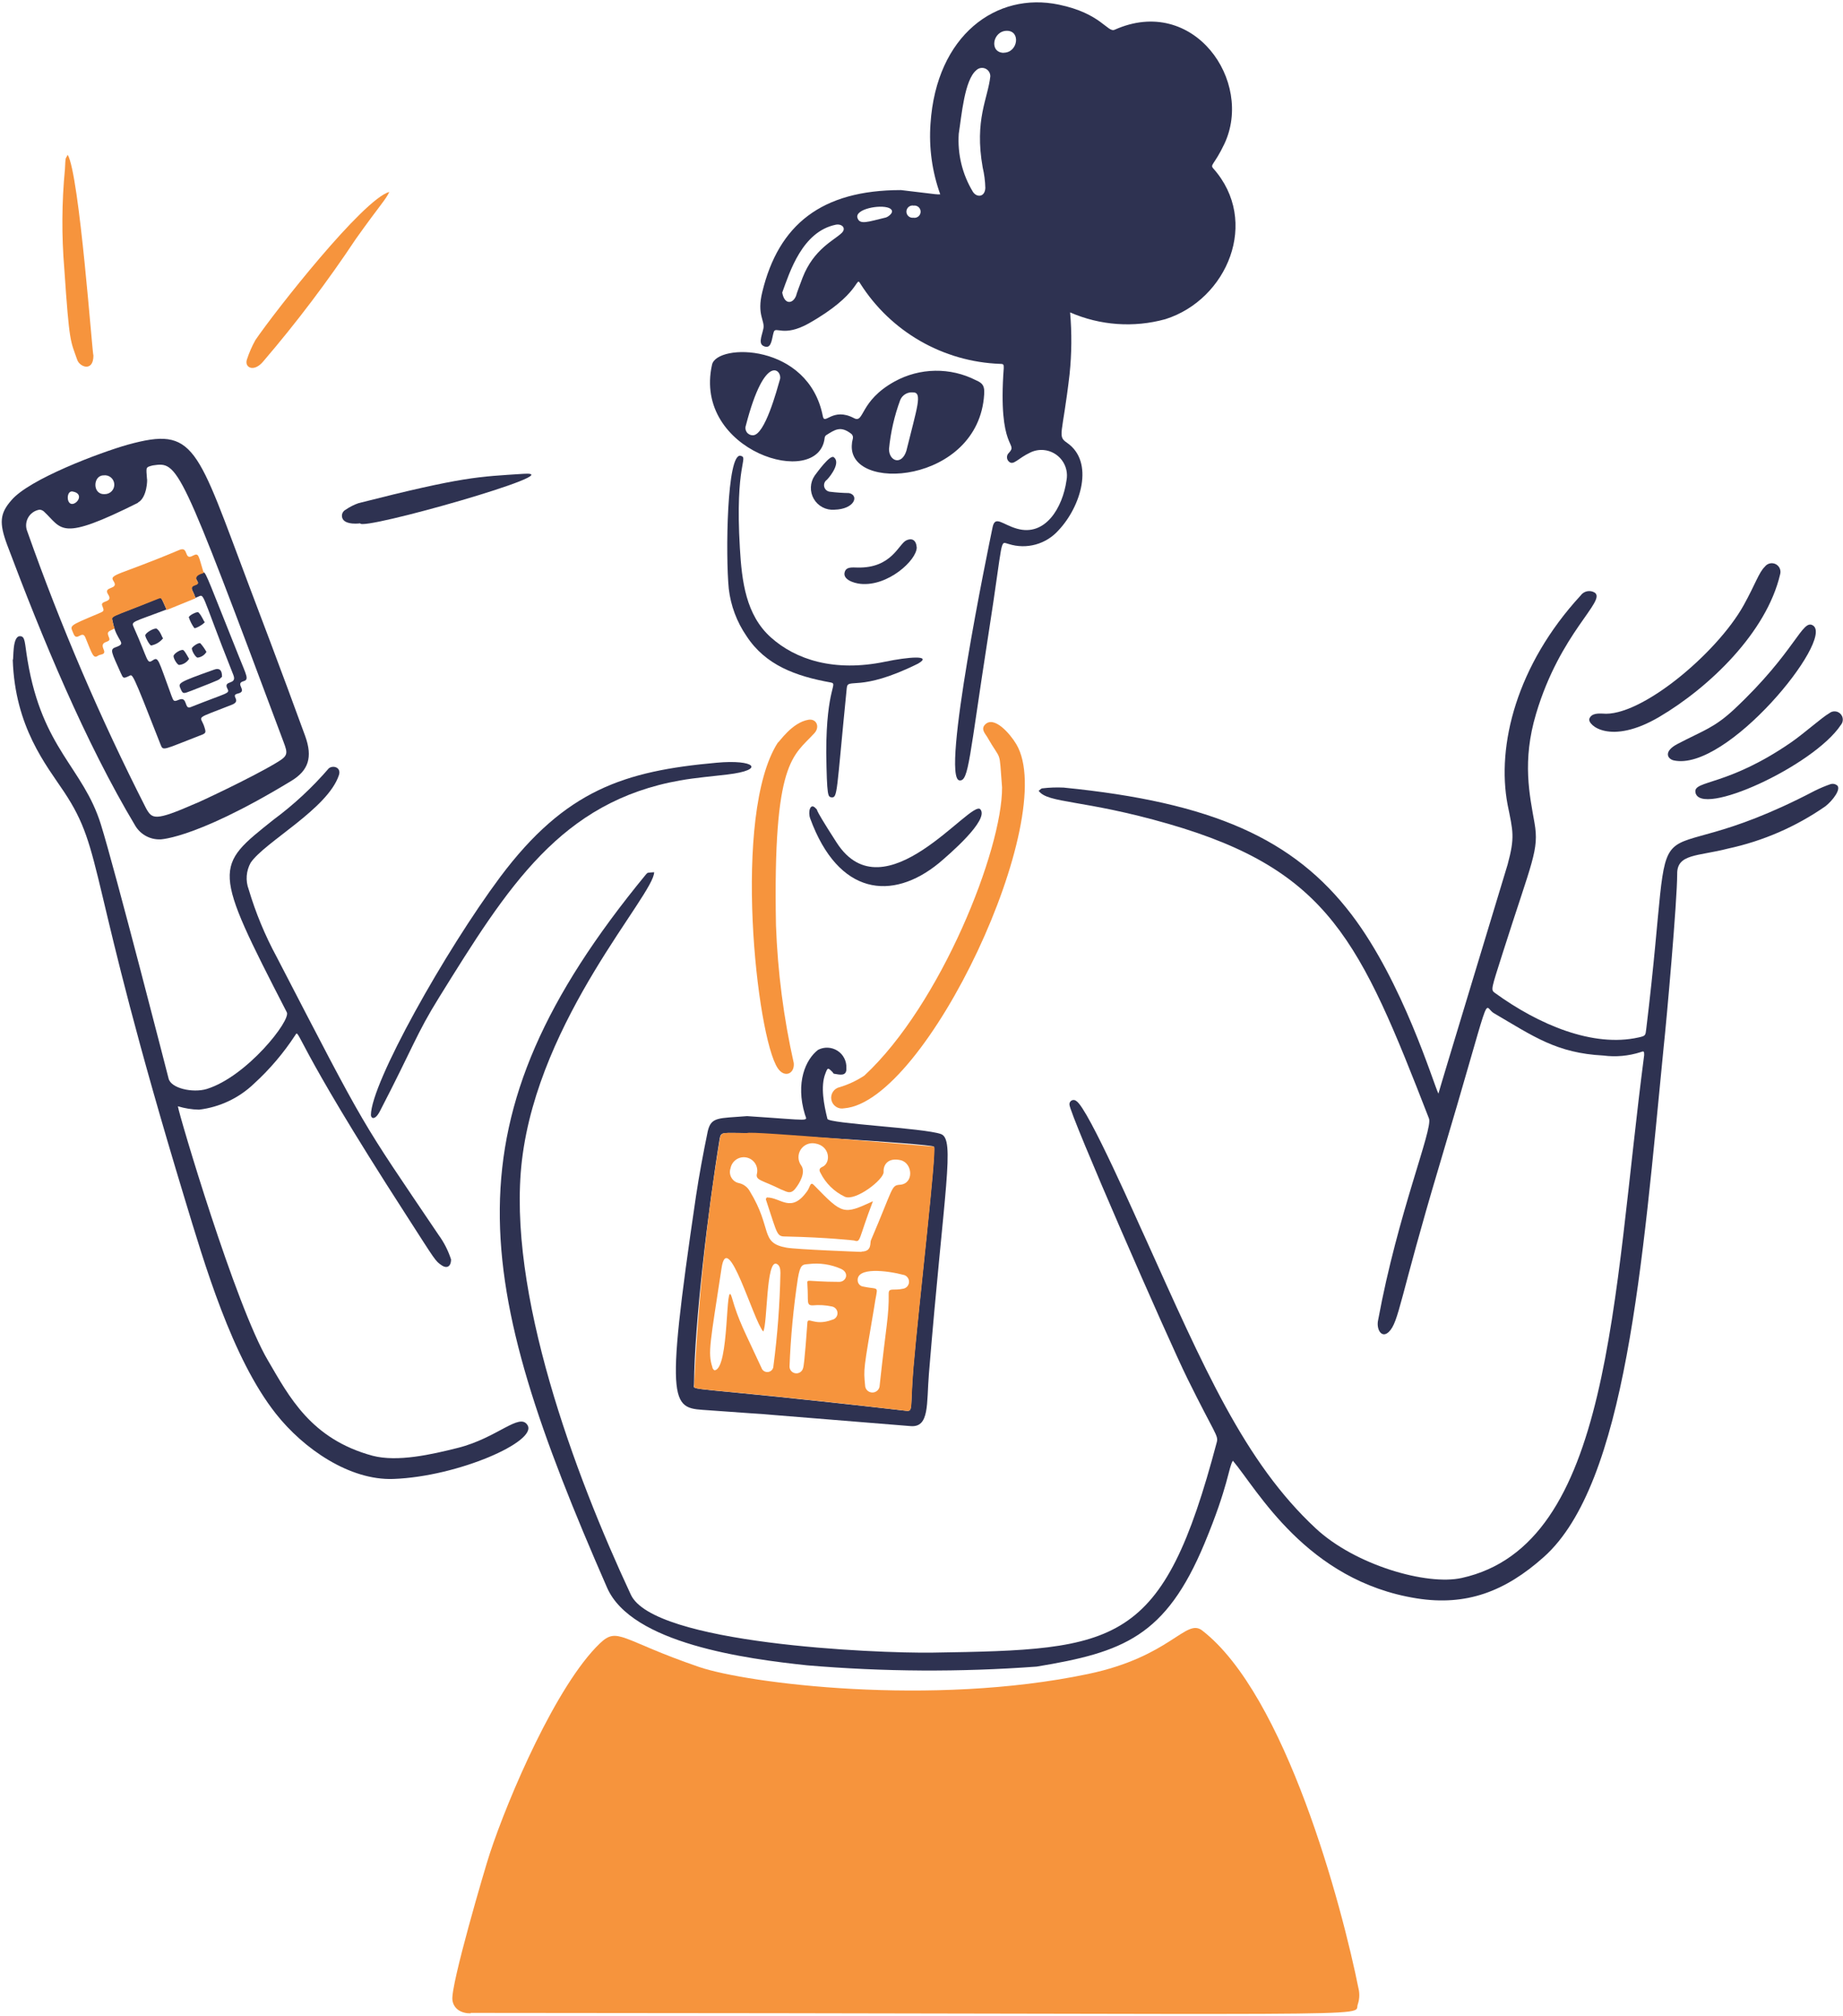
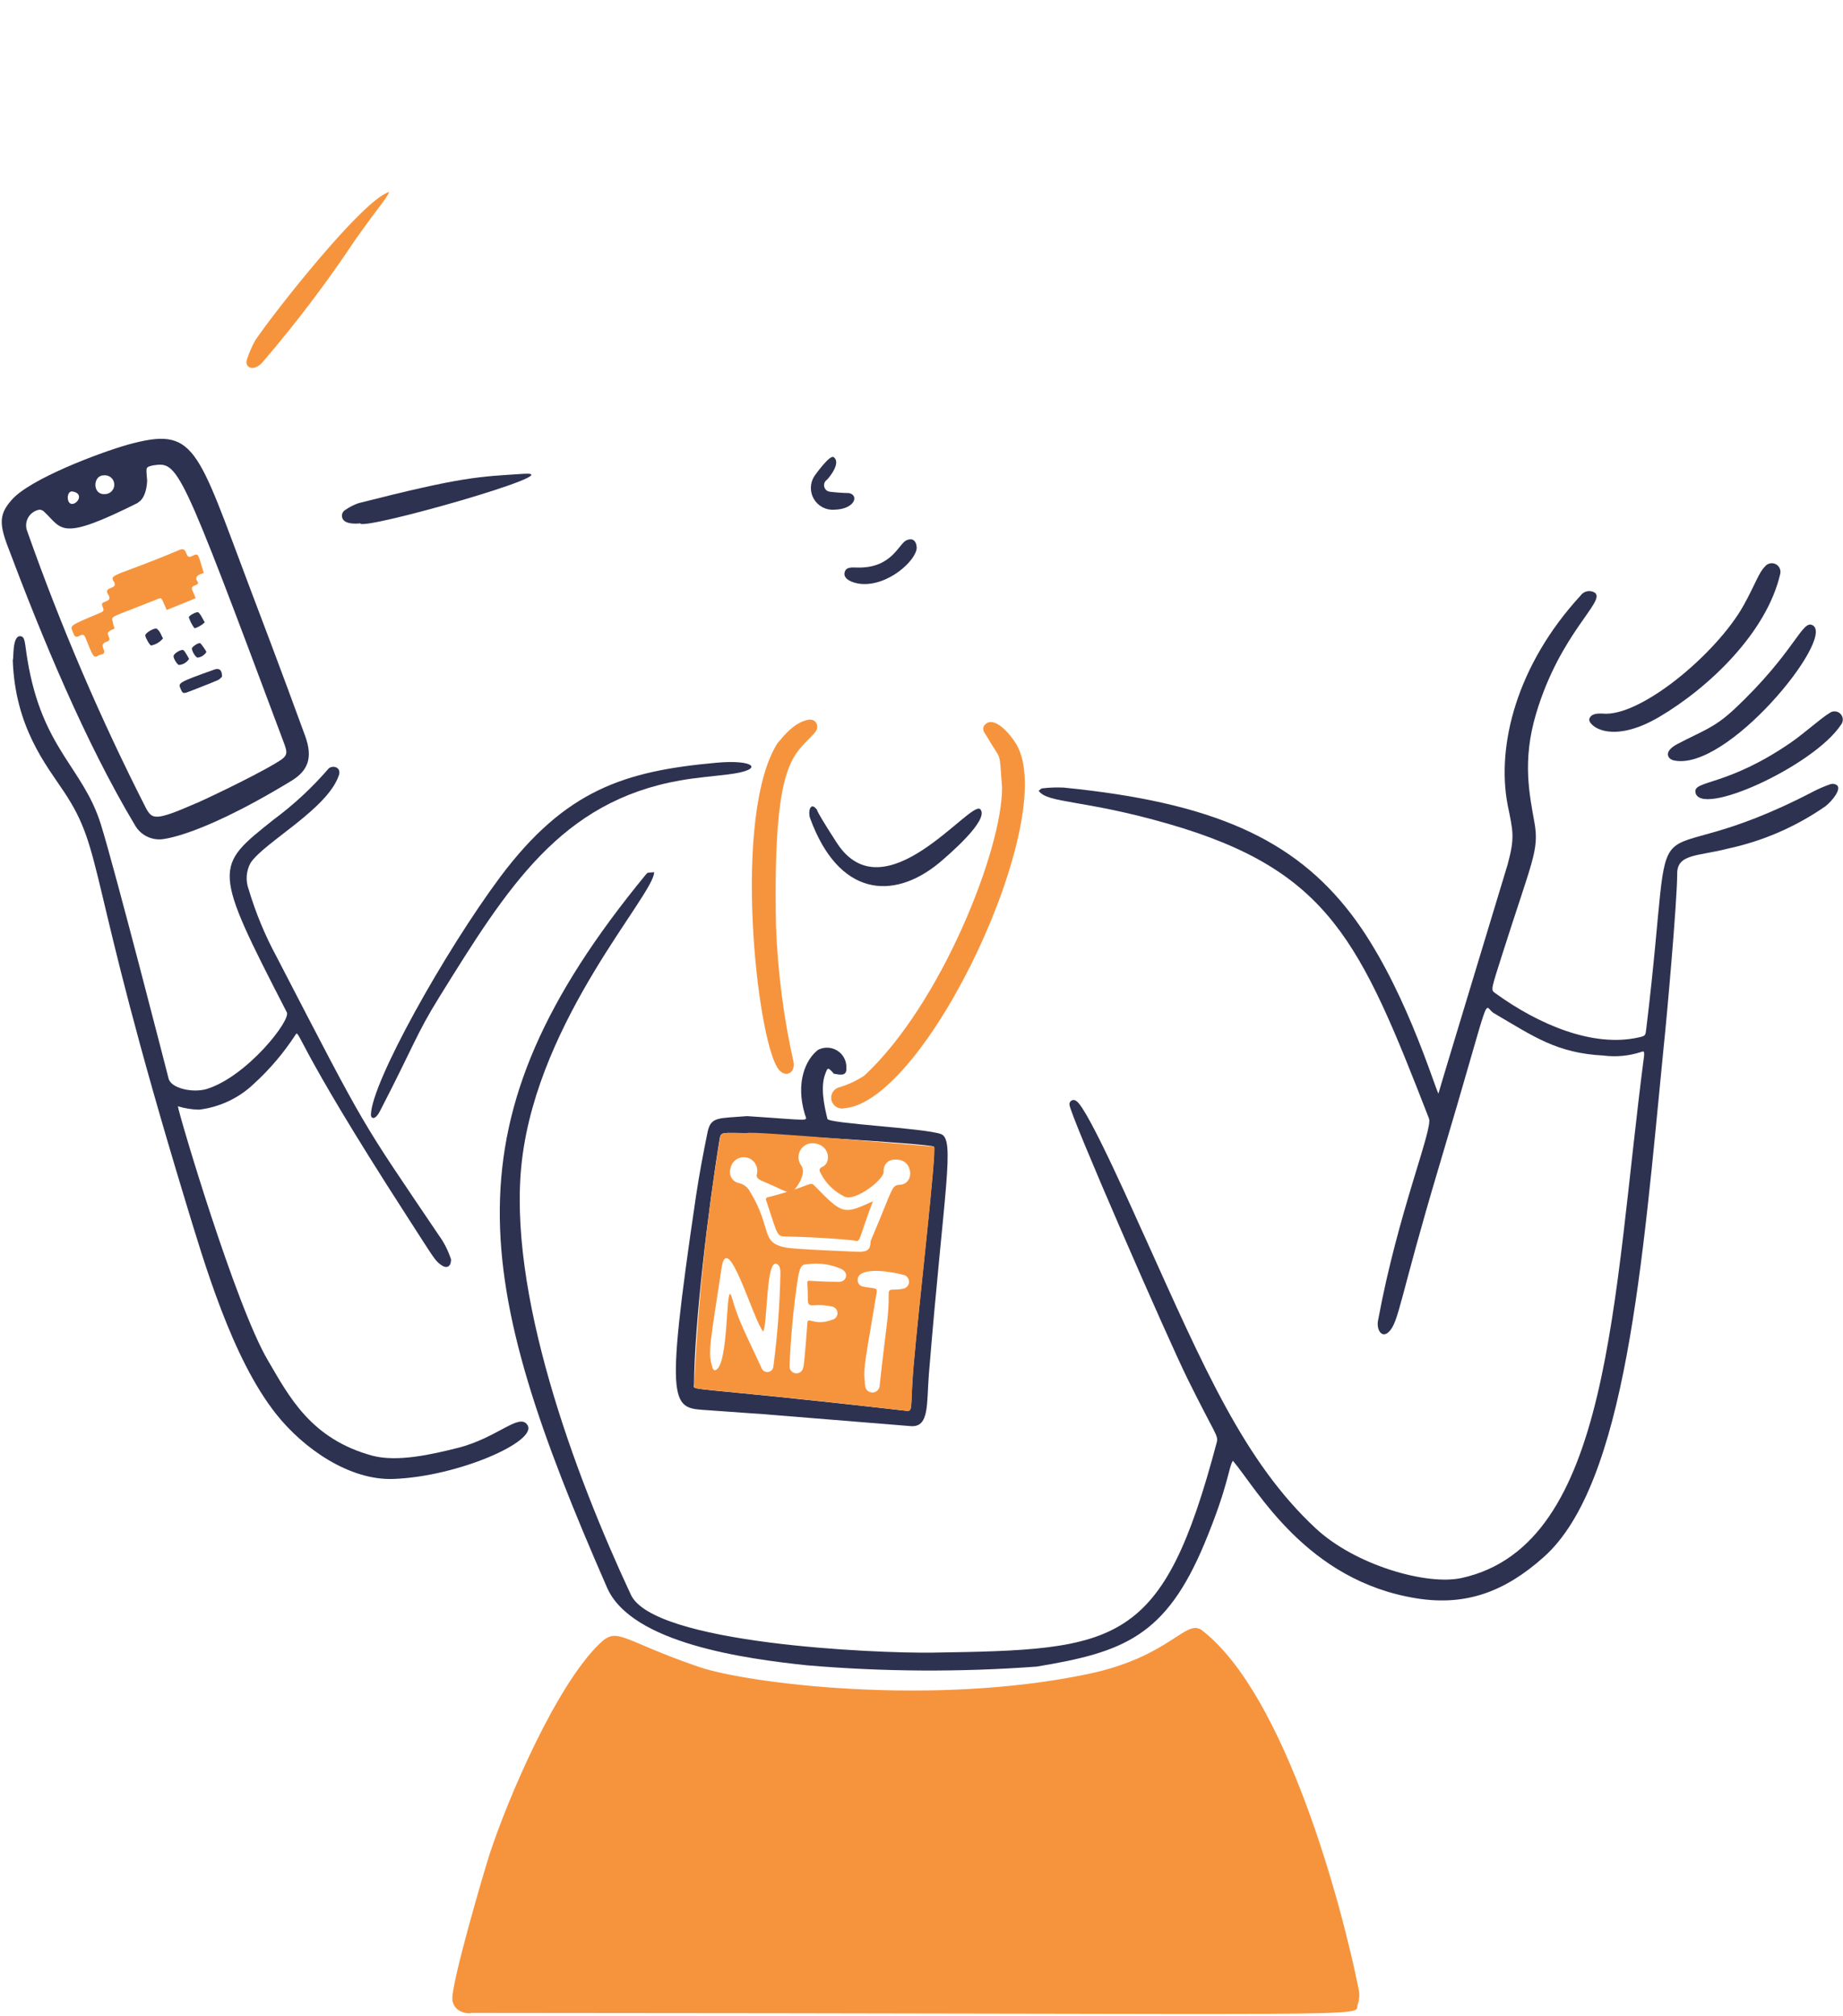
<svg xmlns="http://www.w3.org/2000/svg" width="579" height="633" viewBox="0 0 579 633" fill="none">
  <g clip-path="url(#clip0_4877_583)">
    <path d="M142.131 627.934C141.499 623.412 152.405 586.404 153.835 582.081C159.721 564.192 174.816 529.079 188.416 516.012C194.102 510.559 195.066 514.981 219.672 523.393C234.701 528.514 292.624 535.896 341.802 525.588C367.837 520.135 372.525 507.932 377.679 511.922C403.814 532.105 421.537 597.908 426.924 624.974C427.16 626.471 427.023 628 426.525 629.43C425.261 633.487 441.753 632.123 147.717 631.99C149.38 632.123 142.796 632.955 142.131 627.934Z" fill="#F6943D" />
-     <path d="M283.051 59.68C296.518 61.309 293.891 61.01 295.387 61.01C292.832 53.911 291.791 46.357 292.328 38.831C294.157 11.034 313.043 -2.666 332.661 1.458C345.962 4.217 347.957 10.335 350.184 9.338C374.956 -1.734 393.976 25.498 384.632 45.216C381.573 51.666 380.077 51.666 381.141 52.863C395.971 69.489 385.53 94.094 366.112 100.212C356.187 102.951 345.623 102.199 336.186 98.084C336.749 104.548 336.693 111.05 336.02 117.503C333.792 136.788 332.063 136.855 335.255 139.049C343.867 145.034 339.611 159 332.562 166.481C330.647 168.636 328.149 170.191 325.37 170.958C322.591 171.725 319.65 171.671 316.9 170.804C313.941 170.072 315.404 167.911 310.583 198.801C304.431 238.236 304.365 245.352 301.439 245.019C295.487 244.487 310.516 171.868 311.846 165.484C312.644 161.759 314.905 164.686 319.461 165.982C328.438 168.576 333.858 159.332 335.055 150.82C335.268 149.722 335.249 148.591 334.999 147.501C334.749 146.41 334.274 145.384 333.605 144.488C332.935 143.592 332.085 142.846 331.11 142.298C330.135 141.749 329.056 141.411 327.943 141.304C326.454 141.162 324.956 141.441 323.617 142.108C319.727 143.937 318.397 146.265 316.967 144.935C316.773 144.761 316.618 144.549 316.512 144.311C316.406 144.073 316.353 143.815 316.355 143.555C316.354 143.295 316.408 143.037 316.513 142.799C316.619 142.561 316.773 142.349 316.967 142.175C320.026 138.85 313.409 141.643 315.338 115.574C315.338 114.444 315.338 114.244 314.141 114.244C305.326 113.913 296.725 111.443 289.078 107.046C281.432 102.649 274.97 96.458 270.25 89.007C268.82 86.513 270.449 92.332 253.957 101.609C246.143 105.931 243.682 102.34 243.084 104.236C242.485 106.131 242.452 109.29 240.49 108.858C237.93 108.292 239.293 105.732 239.825 103.172C240.357 100.611 237.697 98.849 239.493 91.634C244.613 70.519 258.113 59.68 283.051 59.68ZM301.206 41.957C300.77 48.367 302.327 54.754 305.662 60.245C306.859 62.074 309.419 61.941 309.552 59.015C309.498 56.842 309.22 54.68 308.721 52.564C306.061 37.601 310.383 30.884 311.115 24.002C311.13 23.486 310.993 22.977 310.719 22.539C310.446 22.101 310.049 21.754 309.579 21.541C309.107 21.331 308.584 21.266 308.076 21.354C307.568 21.443 307.097 21.682 306.726 22.04C303.002 25.099 302.104 36.271 301.206 41.957ZM245.744 91.833C246.409 95.724 249.069 95.491 250.1 92.864C250.1 92.598 251.496 88.841 252.128 87.211C255.653 78.134 262.103 75.441 264.464 73.113C265.96 71.617 264.464 70.187 262.569 70.553C252.061 72.714 248.138 85.283 245.744 91.866V91.833ZM269.352 68.292C269.984 70.752 272.677 69.622 278.296 68.292C278.995 68.125 281.621 66.363 279.294 65.299C276.401 64.135 268.687 65.632 269.352 68.325V68.292ZM315.304 16.553C319.826 16.553 320.758 9.637 316.302 9.671C311.846 9.704 310.683 16.487 315.304 16.587V16.553ZM286.942 64.534C286.669 64.498 286.392 64.521 286.13 64.6C285.867 64.68 285.624 64.815 285.418 64.996C285.211 65.177 285.046 65.4 284.932 65.65C284.819 65.9 284.76 66.172 284.76 66.446C284.76 66.721 284.819 66.992 284.932 67.242C285.046 67.492 285.211 67.715 285.418 67.896C285.624 68.077 285.867 68.212 286.13 68.292C286.392 68.371 286.669 68.394 286.942 68.358C287.22 68.41 287.507 68.401 287.781 68.33C288.056 68.259 288.311 68.128 288.529 67.947C288.747 67.766 288.923 67.539 289.044 67.283C289.164 67.026 289.227 66.746 289.227 66.463C289.227 66.179 289.164 65.899 289.044 65.643C288.923 65.386 288.747 65.159 288.529 64.978C288.311 64.797 288.056 64.667 287.781 64.596C287.507 64.525 287.22 64.515 286.942 64.567V64.534Z" fill="#2E3251" />
    <path d="M293.022 518.872C351.378 517.975 365.276 517.01 382.268 452.803C382.833 450.675 381.702 450.376 373.057 432.853C367.105 420.882 335.982 349.726 335.982 346.8C335.965 346.608 335.989 346.414 336.055 346.232C336.12 346.05 336.225 345.886 336.361 345.749C336.498 345.612 336.663 345.508 336.845 345.442C337.026 345.377 337.22 345.352 337.412 345.37C337.672 345.397 337.914 345.503 338.111 345.669C341.835 347.764 358.061 385.071 359.59 388.197C378.277 429.594 390.913 458.988 413.324 479.836C425.726 491.407 448.27 497.891 459.243 495.431C506.26 485.023 506.526 407.948 516.534 331.272C516.534 330.141 516.534 329.908 515.404 330.341C511.628 331.554 507.631 331.917 503.699 331.405C489.036 330.64 481.82 325.42 469.318 318.104C465.561 315.91 469.551 307.763 452.094 366.218C439.692 407.748 439.525 415.064 436.3 418.189C434.006 420.384 432.277 417.258 432.975 414.365C439.16 380.882 450.199 354.514 448.935 351.189C427.322 295.594 417.613 273.282 367.138 258.685C340.305 250.938 329.133 252.301 326.306 248.278C326.739 248.012 327.071 247.513 327.504 247.513C329.71 247.253 331.934 247.175 334.154 247.28C380.904 251.902 406.507 263.374 424.629 287.181C440.756 308.362 450.332 340.216 451.895 343.375C451.895 343.042 473.541 271.819 473.641 271.42C475.968 262.808 475.336 261.046 473.641 252.7C470.083 234.08 476.467 208.809 496.55 186.997C497.036 186.305 497.767 185.823 498.594 185.65C499.422 185.478 500.284 185.626 501.006 186.066C504.697 188.659 490.199 198.535 482.585 224.071C478.096 239.034 480.59 249.807 482.086 258.386C483.583 266.965 481.355 270.09 472.111 299.151C468.453 310.689 468.287 310.756 469.65 311.753C483.416 321.729 500.474 328.944 514.805 325.719C517 325.22 516.933 325.154 517.199 322.959C527.174 240.763 512.278 278.536 570.068 248.311C571.707 247.493 573.393 246.782 575.122 246.183C575.44 246.091 575.775 246.07 576.103 246.121C576.43 246.173 576.743 246.296 577.017 246.482C578.713 247.546 575.687 251.437 573.493 253.132C564.267 259.552 553.857 264.073 542.869 266.433C533.359 268.893 526.808 267.995 526.908 274.446C526.908 282.859 523.583 320.299 522.652 328.811C516.002 396.476 510.848 465.837 485.012 488.847C472.909 499.653 460.706 504.309 445.111 501.848C410.431 496.362 394.936 467.6 387.322 458.622C385.925 460.75 385.992 466.369 378.41 484.591C366.207 513.852 352.874 518.773 325.675 523.261C301.674 525.034 277.571 524.901 253.587 522.862C234.435 520.834 198.391 516.046 190.71 498.456C148.448 401.863 139.072 352.153 202.88 274.612C203.545 273.848 203.312 274.047 205.507 273.848C205.507 280.93 169.296 319.468 163.976 364.29C159.122 405.421 180.602 463.044 198.158 500.618C205.141 516.079 274.735 519.138 293.022 518.872Z" fill="#2E3251" />
    <path d="M6.237 199.736C7.999 199.736 7.7 201.665 8.664 207.384C13.319 235.215 26.087 240.934 31.673 258.79C36.062 272.755 52.954 338.591 52.954 338.591C53.652 341.717 60.535 343.213 64.924 341.917C77.559 338.026 91.525 320.27 90.095 317.81C66.52 272.09 67.285 272.223 85.972 257.327C92.326 252.622 98.137 247.225 103.296 241.233C104.692 240.136 107.319 240.967 106.454 243.428C102.897 254.002 83.179 264.343 78.757 270.86C78.048 272.126 77.624 273.532 77.515 274.98C77.406 276.427 77.614 277.88 78.125 279.239C80.313 286.583 83.255 293.681 86.903 300.42C115.864 356.314 112.739 350.628 137.81 387.769C139.506 390.097 140.816 392.68 141.7 395.417C141.7 397.844 140.237 398.243 138.874 397.346C136.679 395.883 136.945 395.982 127.668 381.585C91.458 325.524 94.185 322.731 92.722 325.058C89.076 330.635 84.741 335.729 79.82 340.221C75.098 344.752 69.029 347.623 62.53 348.4C60.275 348.353 58.037 347.995 55.88 347.336C56.179 349.83 74.002 409.981 84.176 427.138C90.826 438.477 97.643 451.81 117.061 457.064C124.875 459.092 135.482 456.698 143.928 454.57C156.264 451.445 163.213 443.431 165.707 447.421C169.032 452.509 143.928 463.614 123.578 464.346C109.846 464.845 95.382 454.903 86.67 443.863C72.871 426.407 64.259 396.88 58.008 376.298C26.952 274.085 32.87 267.801 20.102 248.582C14.516 240.203 4.707 228.299 4.009 207.184C4.375 207.184 3.743 199.836 6.237 199.736Z" fill="#2E3251" />
    <path d="M50.298 263.536C48.752 263.581 47.222 263.218 45.861 262.482C44.501 261.747 43.359 260.665 42.551 259.346C26.723 232.945 13.124 199.994 2.284 171.165C-0.343 164.15 -0.044 161.19 3.581 157.067C9.167 150.417 31.445 142.071 40.157 139.611C61.37 133.792 61.636 139.943 78.495 184.566C80.057 188.689 88.304 210.302 95.885 231.117C98.279 237.767 96.915 241.89 91.562 245.148C59.575 264.6 48.802 263.536 50.298 263.536ZM43.415 157.832C18.61 170.234 19.674 166.078 13.789 160.592C13.412 160.254 12.931 160.055 12.425 160.026C11.675 160.143 10.961 160.429 10.338 160.864C9.715 161.298 9.199 161.869 8.83 162.533C8.462 163.197 8.249 163.936 8.21 164.695C8.17 165.453 8.304 166.211 8.602 166.909C19.111 196.671 31.574 225.707 45.909 253.827C47.804 257.152 48.602 257.883 61.138 252.397C61.47 252.397 79.492 243.985 87.14 239.296C90.465 237.301 90.465 236.57 89.068 232.912C56.15 144.931 56.017 144.964 48.004 146.128C45.676 146.726 45.909 146.626 46.175 150.317C46.341 150.317 46.275 156.336 43.249 157.832H43.415ZM32.908 155.139C33.317 155.144 33.722 155.065 34.099 154.906C34.476 154.747 34.816 154.512 35.097 154.215C35.379 153.918 35.595 153.566 35.734 153.182C35.872 152.797 35.929 152.387 35.902 151.979C35.874 151.571 35.762 151.173 35.573 150.811C35.384 150.448 35.122 150.129 34.803 149.873C34.484 149.616 34.116 149.429 33.721 149.323C33.326 149.216 32.913 149.192 32.509 149.253C29.184 149.286 28.984 155.238 32.742 155.139H32.908ZM22.933 154.341C20.738 153.775 20.738 158.663 22.933 158.198C24.662 157.832 26.158 154.939 22.899 154.341H22.933Z" fill="#2E3251" />
    <path d="M234.704 350.43C255.618 351.793 253.524 352.226 252.859 349.865C249.866 339.89 253.091 332.608 257.015 329.615C257.962 329.127 259.021 328.896 260.085 328.944C261.15 328.991 262.183 329.317 263.083 329.888C263.982 330.46 264.715 331.257 265.209 332.202C265.703 333.146 265.94 334.203 265.896 335.268C266.096 338.094 263.768 337.396 262.072 337.13C261.84 337.13 261.707 336.831 261.574 336.631C260.077 335.135 260.044 335.135 259.313 337.03C257.683 341.12 258.88 347.005 259.944 351.295C260.31 352.791 290.199 354.154 295.586 356.049C300.174 357.646 296.617 372.974 291.828 431.329C291.064 440.739 292.061 448.254 286.076 447.755C190.846 440.107 271.845 446.359 222.9 442.801C211.062 441.936 208.502 444.297 218.644 375.601C219.641 368.951 220.938 362.035 222.334 355.251C223.398 350.563 225.693 351.162 234.704 350.43ZM234.704 355.75C227.189 355.75 226.491 355.251 226.125 357.38C222.467 379.624 218.145 415.934 218.045 434.588C218.045 436.982 212.958 434.754 284.547 442.934C287.007 443.233 285.843 442.368 286.941 429.268C288.404 411.678 294.322 360.937 293.391 360.006C292.46 359.075 234.404 355.75 234.77 355.75H234.704Z" fill="#2E3251" />
-     <path d="M258.51 130.715C259.075 133.607 261.569 127.755 268.286 131.28C271.611 133.042 269.915 125.926 281.054 119.775C284.955 117.632 289.322 116.475 293.773 116.405C298.224 116.336 302.624 117.355 306.59 119.376C308.852 120.34 309.35 121.271 309.184 123.832C307.455 152.062 265.725 154.921 267.654 139.227C267.654 138.229 268.518 137.065 267.388 136.168C264.063 133.607 262.3 134.904 259.507 136.666C259.262 136.878 259.107 137.175 259.075 137.498C257.246 153.757 217.578 141.754 223.696 114.488C225.226 107.738 254.021 107.605 258.51 130.715ZM279.292 140.989C279.292 144.813 283.248 146.243 284.745 141.554C288.07 128.021 289.932 123.133 286.806 123.2C285.973 123.121 285.136 123.311 284.418 123.742C283.7 124.172 283.139 124.821 282.816 125.594C280.983 130.552 279.799 135.727 279.292 140.989ZM236.531 136.666C240.288 136.666 244.079 122.402 245.043 119.077C245.841 116.383 240.388 110.199 234.337 133.541C234.201 133.89 234.153 134.268 234.196 134.64C234.24 135.013 234.375 135.369 234.588 135.677C234.801 135.986 235.087 136.237 235.42 136.41C235.753 136.582 236.123 136.67 236.498 136.666H236.531Z" fill="#2E3251" />
    <path d="M314.81 247.225C313.812 234.689 314.81 239.577 310.121 231.364C309.656 230.5 307.993 228.97 309.49 227.474C312.283 224.648 317.237 230.234 319.265 233.625C333.031 256.602 291.069 345.98 265.2 347.975C264.763 348.066 264.312 348.07 263.873 347.986C263.435 347.903 263.017 347.733 262.645 347.487C262.272 347.242 261.951 346.925 261.702 346.555C261.452 346.185 261.278 345.769 261.19 345.331C261.1 344.894 261.097 344.444 261.181 344.006C261.266 343.568 261.436 343.151 261.682 342.779C261.928 342.407 262.245 342.087 262.614 341.837C262.984 341.587 263.399 341.413 263.836 341.324C266.57 340.498 269.169 339.277 271.551 337.7C295.591 315.422 314.91 266.71 314.81 247.225Z" fill="#F6943D" />
    <path d="M228.551 243.168C224.195 243.7 218.576 244.165 213.655 245.03C176.214 251.68 159.589 278.28 137.943 313.16C130.794 324.632 129.73 328.888 119.356 348.872C117.826 351.864 116.563 351.166 116.529 350.102C116.529 340.127 139.805 298.63 157.162 275.321C177.644 247.989 196.231 242.07 225.093 239.477C237.196 238.346 240.621 241.738 228.551 243.168Z" fill="#2E3251" />
    <path d="M254.057 225.968C256.551 225.636 257.615 228.23 255.886 230.158C249.235 237.473 242.785 238.371 243.782 290.541C244.311 305.091 246.181 319.561 249.368 333.767C249.701 337.092 246.509 338.589 244.348 335.397C237.697 325.621 229.95 255.595 244.348 233.184C244.747 233.117 248.77 226.8 254.057 225.968Z" fill="#F6943D" />
-     <path d="M259.576 236.247C259.576 215.565 263.466 214.734 260.939 214.269C250.066 212.307 240.49 208.882 234.505 199.672C231.474 195.254 229.568 190.164 228.952 184.842C227.921 174.434 228.32 141.882 232.71 143.112C235.27 143.81 230.847 145.44 232.443 172.107C233.042 182.514 234.339 193.088 242.153 200.104C249.967 207.12 262.103 211.077 278.097 207.752C285.113 206.288 293.292 205.557 288.371 208.383C269.917 217.527 266.359 212.639 266.027 215.964C262.702 249.215 263.2 250.479 261.205 250.346C260.141 250.08 259.776 250.479 259.576 236.247Z" fill="#2E3251" />
    <path d="M503.437 224.044C515.274 225.275 539.347 205.191 547.793 190.029C551.484 183.379 552.548 179.754 554.443 177.926C554.727 177.548 555.104 177.25 555.537 177.061C555.971 176.873 556.445 176.799 556.915 176.849C557.385 176.899 557.834 177.069 558.219 177.344C558.603 177.619 558.91 177.989 559.108 178.418C559.371 178.993 559.426 179.642 559.265 180.253C554.975 198.674 536.854 215.898 521.359 225.042C505.864 234.186 498.649 227.569 499.314 225.674C499.979 223.778 502.506 224.044 503.437 224.044Z" fill="#2E3251" />
    <path d="M525.78 238.733C523.885 238.267 522.455 235.94 527.077 233.545C535.223 229.289 538.548 228.525 544.8 222.706C564.218 204.518 566.18 194.11 569.605 196.404C576.288 200.827 542.406 242.49 525.78 238.733Z" fill="#2E3251" />
    <path d="M80.218 106.803C86.436 97.659 114.1 62.513 122.313 60.252C121.183 62.712 119.387 64.342 111.773 75.049C102.893 88.403 93.21 101.206 82.778 113.387C79.786 117.077 76.66 115.382 77.591 112.821C78.273 110.737 79.154 108.722 80.218 106.803Z" fill="#F6943D" />
    <path d="M254.554 257.027C253.756 254.899 254.554 251.973 256.183 253.702C257.812 255.431 253.922 250.742 262.833 264.541C277.829 287.817 305.095 250.776 307.988 254.101C310.88 257.426 298.012 268.432 294.887 271.059C280.29 282.929 263.432 281.2 254.554 257.027Z" fill="#2E3251" />
-     <path d="M29.351 111.62C29.351 116.873 25.028 115.244 24.263 112.983C22.135 106.865 21.803 108.095 20.207 84.487C19.331 74.028 19.398 63.512 20.406 53.065C20.639 49.042 20.406 50.305 21.271 48.609C24.962 54.761 29.018 111.62 29.351 111.62Z" fill="#F6943D" />
    <path d="M107.523 162.597C107.365 162.114 107.386 161.59 107.581 161.12C107.776 160.65 108.133 160.266 108.587 160.037C109.838 159.167 111.203 158.473 112.644 157.975C145.728 149.563 150.284 149.696 164.448 148.765C180.542 147.734 113.242 166.886 113.142 164.293C113.475 164.293 108.288 165.058 107.523 162.597Z" fill="#2E3251" />
    <path d="M532.631 248.712C532.066 244.954 542.606 246.883 562.557 233.183C566.68 230.357 572.332 225.27 574.726 223.906C575.235 223.502 575.877 223.303 576.526 223.348C577.174 223.394 577.782 223.681 578.229 224.153C578.676 224.625 578.929 225.248 578.94 225.898C578.95 226.548 578.716 227.178 578.284 227.664C569.772 240.465 533.861 256.924 532.631 248.712Z" fill="#2E3251" />
    <path d="M284.678 169.683C286.374 168.852 287.803 169.417 288.003 171.878C288.003 175.868 278.992 184.18 270.347 183.316C268.086 183.083 264.628 181.886 265.392 179.559C265.891 177.929 267.654 178.162 269.482 178.195C280.123 178.395 282.284 170.88 284.678 169.683Z" fill="#2E3251" />
    <path d="M262.133 160.032C260.843 160.134 259.551 159.868 258.406 159.266C257.261 158.664 256.31 157.75 255.663 156.63C255.015 155.51 254.699 154.229 254.749 152.936C254.8 151.644 255.215 150.392 255.948 149.325C256.746 148.261 260.769 142.675 261.933 143.54C264.128 145.169 261.102 149.259 259.805 150.622C259.458 150.852 259.188 151.182 259.032 151.569C258.876 151.955 258.84 152.379 258.93 152.786C259.02 153.193 259.232 153.563 259.536 153.848C259.841 154.132 260.224 154.317 260.636 154.379C262.658 154.636 264.69 154.778 266.721 154.812C269.946 155.477 268.583 159.866 262.133 160.032Z" fill="#2E3251" />
    <path d="M293.457 360.003C294.388 360.934 288.603 410.345 287.007 429.264C285.91 442.365 287.007 443.23 284.613 442.93C213.09 434.651 218.111 437.045 218.111 434.584C219.285 408.712 221.983 382.931 226.191 357.376C226.557 355.181 227.388 355.747 234.77 355.747C234.703 354.882 293.025 360.003 293.457 360.003ZM270.647 392.954C273.973 392.954 273.274 390.228 273.607 389.43C280.822 372.572 279.924 372.206 282.751 371.973C287.24 371.641 286.741 365.123 282.917 364.259C279.093 363.394 277.464 365.589 277.597 367.95C277.73 370.311 268.752 377.26 265.394 375.73C262.075 374.153 259.382 371.507 257.746 368.216C257.314 367.451 257.314 366.819 258.311 366.387C261.138 365.19 260.838 359.737 256.05 359.005C255.181 358.843 254.283 358.947 253.473 359.303C252.664 359.658 251.98 360.25 251.512 361C251.044 361.752 250.815 362.627 250.854 363.511C250.892 364.395 251.197 365.247 251.728 365.955C253.158 368.016 251.362 371.341 249.799 373.27C248.236 375.198 246.906 373.968 245.41 373.469C239.358 370.444 237.197 370.643 237.829 368.382C238.045 367.28 237.814 366.137 237.188 365.204C236.877 364.743 236.479 364.347 236.016 364.039C235.552 363.731 235.033 363.518 234.487 363.411C233.385 363.195 232.242 363.426 231.31 364.052C230.377 364.679 229.732 365.65 229.516 366.753C229.25 367.486 229.231 368.286 229.462 369.031C229.693 369.776 230.162 370.425 230.796 370.879C231.219 371.178 231.701 371.381 232.21 371.474C232.907 371.636 233.562 371.942 234.135 372.371C234.707 372.801 235.184 373.344 235.535 373.968C242.817 385.872 238.594 390.195 247.073 391.724C250.132 392.289 270.315 393.054 270.647 393.054V392.954ZM245.177 399.605C245.177 398.374 244.945 397.21 243.98 396.811C240.655 395.382 241.154 415.365 239.791 418.059C236.698 414.734 228.585 385.606 226.69 398.108C223.132 421.583 222.301 424.709 223.797 429.231C223.797 429.663 224.296 430.228 224.495 430.228C229.25 429.863 227.82 400.602 229.882 407.252C232.11 415 233.839 417.759 239.225 429.464C239.368 429.895 239.659 430.263 240.047 430.5C240.435 430.738 240.894 430.83 241.344 430.76C241.793 430.695 242.205 430.472 242.505 430.131C242.806 429.79 242.975 429.353 242.983 428.898C244.256 419.216 244.991 409.47 245.177 399.704V399.605ZM248.037 429.065C248.045 429.589 248.243 430.092 248.594 430.481C248.945 430.87 249.426 431.118 249.946 431.179C250.467 431.24 250.992 431.11 251.424 430.813C251.855 430.515 252.164 430.071 252.293 429.563C252.759 428.466 253.557 416.263 253.623 415.665C253.623 412.905 255.552 416.596 261.437 414.368C261.912 414.266 262.338 414.004 262.642 413.626C262.947 413.247 263.112 412.775 263.109 412.29C263.108 411.805 262.941 411.335 262.637 410.958C262.333 410.58 261.91 410.317 261.437 410.211C259.418 409.773 257.343 409.649 255.286 409.846C253.224 409.846 254.022 408.649 253.656 403.462C253.656 401.267 252.526 402.431 263.632 402.464C265.826 402.464 266.957 399.638 264.197 398.374C260.992 396.96 257.464 396.443 253.989 396.878C252.127 397.044 251.429 396.878 250.664 401.334C249.267 410.543 248.39 419.823 248.037 429.131V429.065ZM269.45 401.965C269.449 402.467 269.636 402.951 269.975 403.32C270.314 403.69 270.779 403.919 271.279 403.96C276.732 405.124 275.668 403.096 274.604 410.611C271.279 430.262 271.279 429.696 271.778 434.917C271.778 435.525 272.02 436.109 272.45 436.539C272.88 436.969 273.464 437.211 274.072 437.211C274.681 437.211 275.264 436.969 275.695 436.539C276.125 436.109 276.367 435.525 276.367 434.917C278.395 415.997 279.293 413.304 279.193 406.155C279.193 404.16 280.623 405.324 283.881 404.592C284.347 404.481 284.763 404.222 285.069 403.853C285.375 403.485 285.553 403.028 285.577 402.551C285.603 402.073 285.475 401.6 285.211 401.202C284.948 400.803 284.563 400.499 284.114 400.336C278.328 398.806 269.184 397.842 269.45 402.032V401.965Z" fill="#F6943D" />
-     <path d="M75.003 205.991C77.53 212.308 78.328 213.373 76.433 213.905C73.673 214.703 78.029 216.997 74.704 217.762C72.11 218.36 76.133 219.989 72.808 221.286C61.137 225.875 62.833 224.611 64.03 227.737C64.862 230.164 64.862 230.197 62.467 231.062C51.229 235.418 51.262 235.85 50.464 233.822C41.12 209.948 41.719 211.743 40.489 212.275C38.726 213.073 38.726 213.04 37.928 211.278C34.969 204.628 34.404 203.896 36.366 203.198C40.189 201.835 36.598 201.635 35.401 195.184C34.969 192.99 33.839 194.42 49.766 187.803C50.763 187.404 50.564 187.537 52.326 191.361C41.42 195.517 41.154 195.018 42.051 197.013C46.64 207.254 46.075 208.584 47.937 207.354C49.799 206.124 49.599 206.855 53.889 218.493C54.554 220.255 54.62 220.355 56.216 219.69C59.076 218.526 57.779 223.015 59.974 221.984C71.512 217.396 72.243 217.795 71.478 216.299C69.916 213.373 74.637 215.235 73.307 211.909C61.935 183.38 64.795 186.739 61.403 187.67C61.156 186.966 60.867 186.278 60.539 185.608C59.109 182.981 63.199 184.245 61.902 182.283C60.605 180.321 62.268 180.355 63.964 179.656C64.762 179.823 65.925 183.38 75.003 205.991Z" fill="#2E3251" />
    <path d="M61.966 182.442C63.23 184.337 59.14 183.073 60.603 185.767C60.968 186.398 61.168 187.196 61.467 187.828L52.39 191.519C50.694 187.828 50.894 187.595 49.83 187.961C33.803 194.412 35.033 193.148 35.432 195.343C35.831 197.537 36.429 197.105 35.432 197.604C33.67 198.435 33.603 198.535 34.301 200.297C35 202.06 31.209 200.863 32.539 203.855C33.404 205.75 31.475 205.318 30.777 205.883C29.347 206.881 29.015 205.551 26.853 200.231C25.823 197.604 24.16 201.661 23.096 198.967C22.032 196.274 21.134 196.773 30.91 192.65C32.739 191.852 32.805 191.918 32.107 190.156C31.409 188.394 35.731 189.325 33.969 186.631C32.207 183.938 37.56 185.268 35.665 182.442C34.168 180.247 37.46 180.646 56.347 172.666C59.406 171.369 57.643 176.19 60.669 174.428C62.531 173.497 62.298 174.428 63.994 179.881C65.158 179.815 60.437 180.247 61.966 182.442Z" fill="#F6943D" />
-     <path d="M247.24 388.232C243.915 388.232 244.48 388.232 240.59 376.527C240.59 376.527 240.789 375.962 240.956 375.962C245.311 375.962 248.504 381.083 253.558 374.034C254.622 372.537 254.489 370.708 255.885 372.271C264.73 381.349 264.963 381.415 274.24 377.159C269.584 389.296 270.482 390.127 268.387 389.495C268.72 389.495 259.776 388.498 247.24 388.232Z" fill="#F6943D" />
+     <path d="M247.24 388.232C243.915 388.232 244.48 388.232 240.59 376.527C240.59 376.527 240.789 375.962 240.956 375.962C254.622 372.537 254.489 370.708 255.885 372.271C264.73 381.349 264.963 381.415 274.24 377.159C269.584 389.296 270.482 390.127 268.387 389.495C268.72 389.495 259.776 388.498 247.24 388.232Z" fill="#F6943D" />
    <path d="M69.745 212.505C68.249 213.702 70.676 212.738 60.401 216.761C57.475 217.892 57.475 217.958 56.711 216.196C55.946 214.434 55.879 214.301 67.284 210.244C68.88 209.646 69.811 210.377 69.745 212.505Z" fill="#2E3251" />
    <path d="M51.26 200.37C50.319 201.556 48.988 202.368 47.504 202.663C47.072 202.663 45.743 200.37 45.643 199.539C45.543 198.708 48.634 196.98 49.266 197.412C50.562 198.376 50.928 200.37 51.26 200.37Z" fill="#2E3251" />
    <path d="M64.355 195.28C64.023 195.978 61.231 197.54 61.031 197.174C60.299 196.16 59.727 195.039 59.336 193.85C59.17 193.352 61.896 191.856 62.361 192.288C63.591 193.551 64.023 195.28 64.355 195.28Z" fill="#2E3251" />
    <path d="M59.405 206.847C59.071 207.389 58.614 207.846 58.072 208.181C57.529 208.515 56.916 208.719 56.281 208.774C55.716 208.774 54.52 206.847 54.52 206.016C54.52 205.185 57.079 203.656 57.644 204.154C58.209 204.653 58.84 205.916 59.405 206.847Z" fill="#2E3251" />
    <path d="M64.855 204.682C64.562 205.17 64.161 205.586 63.683 205.897C63.205 206.208 62.662 206.406 62.096 206.476C61.532 206.476 60.335 204.615 60.269 203.618C60.269 203.119 62.429 201.591 62.961 201.989C63.692 202.817 64.323 203.718 64.855 204.682Z" fill="#2E3251" />
  </g>
  <defs>
    <clipPath id="clip0_4877_583">
      <rect width="579" height="633" fill="white" />
    </clipPath>
  </defs>
</svg>